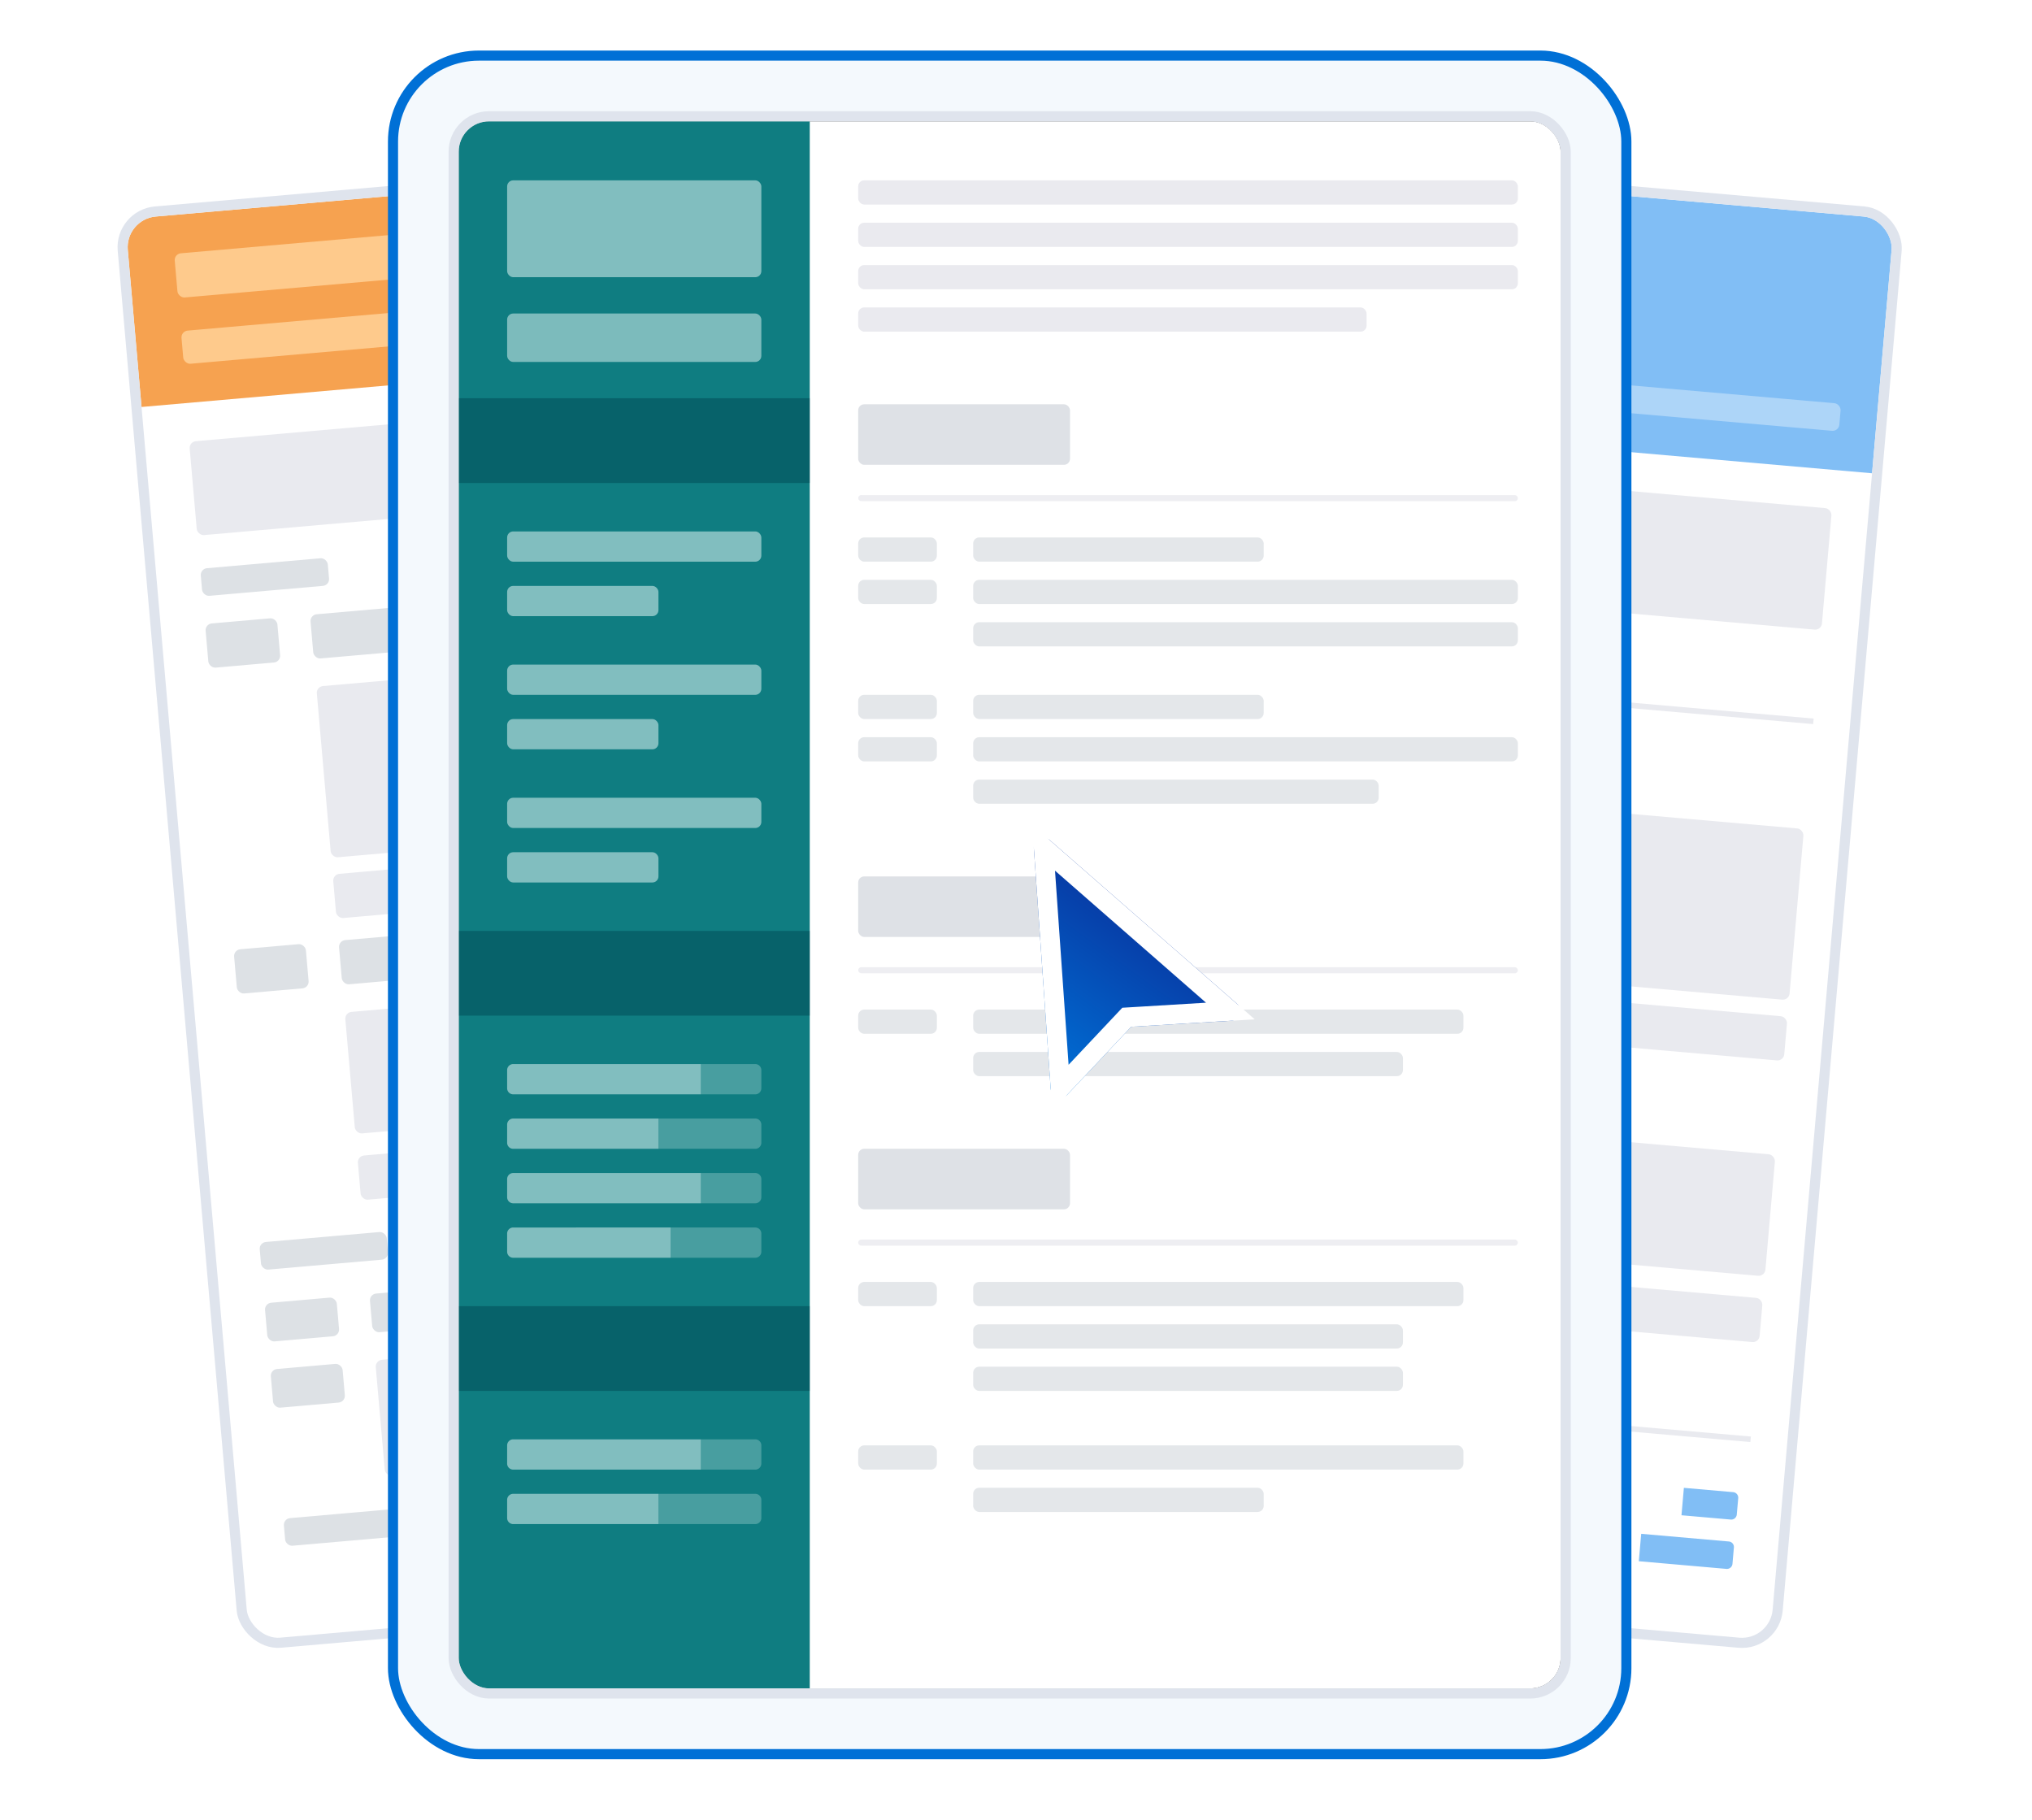
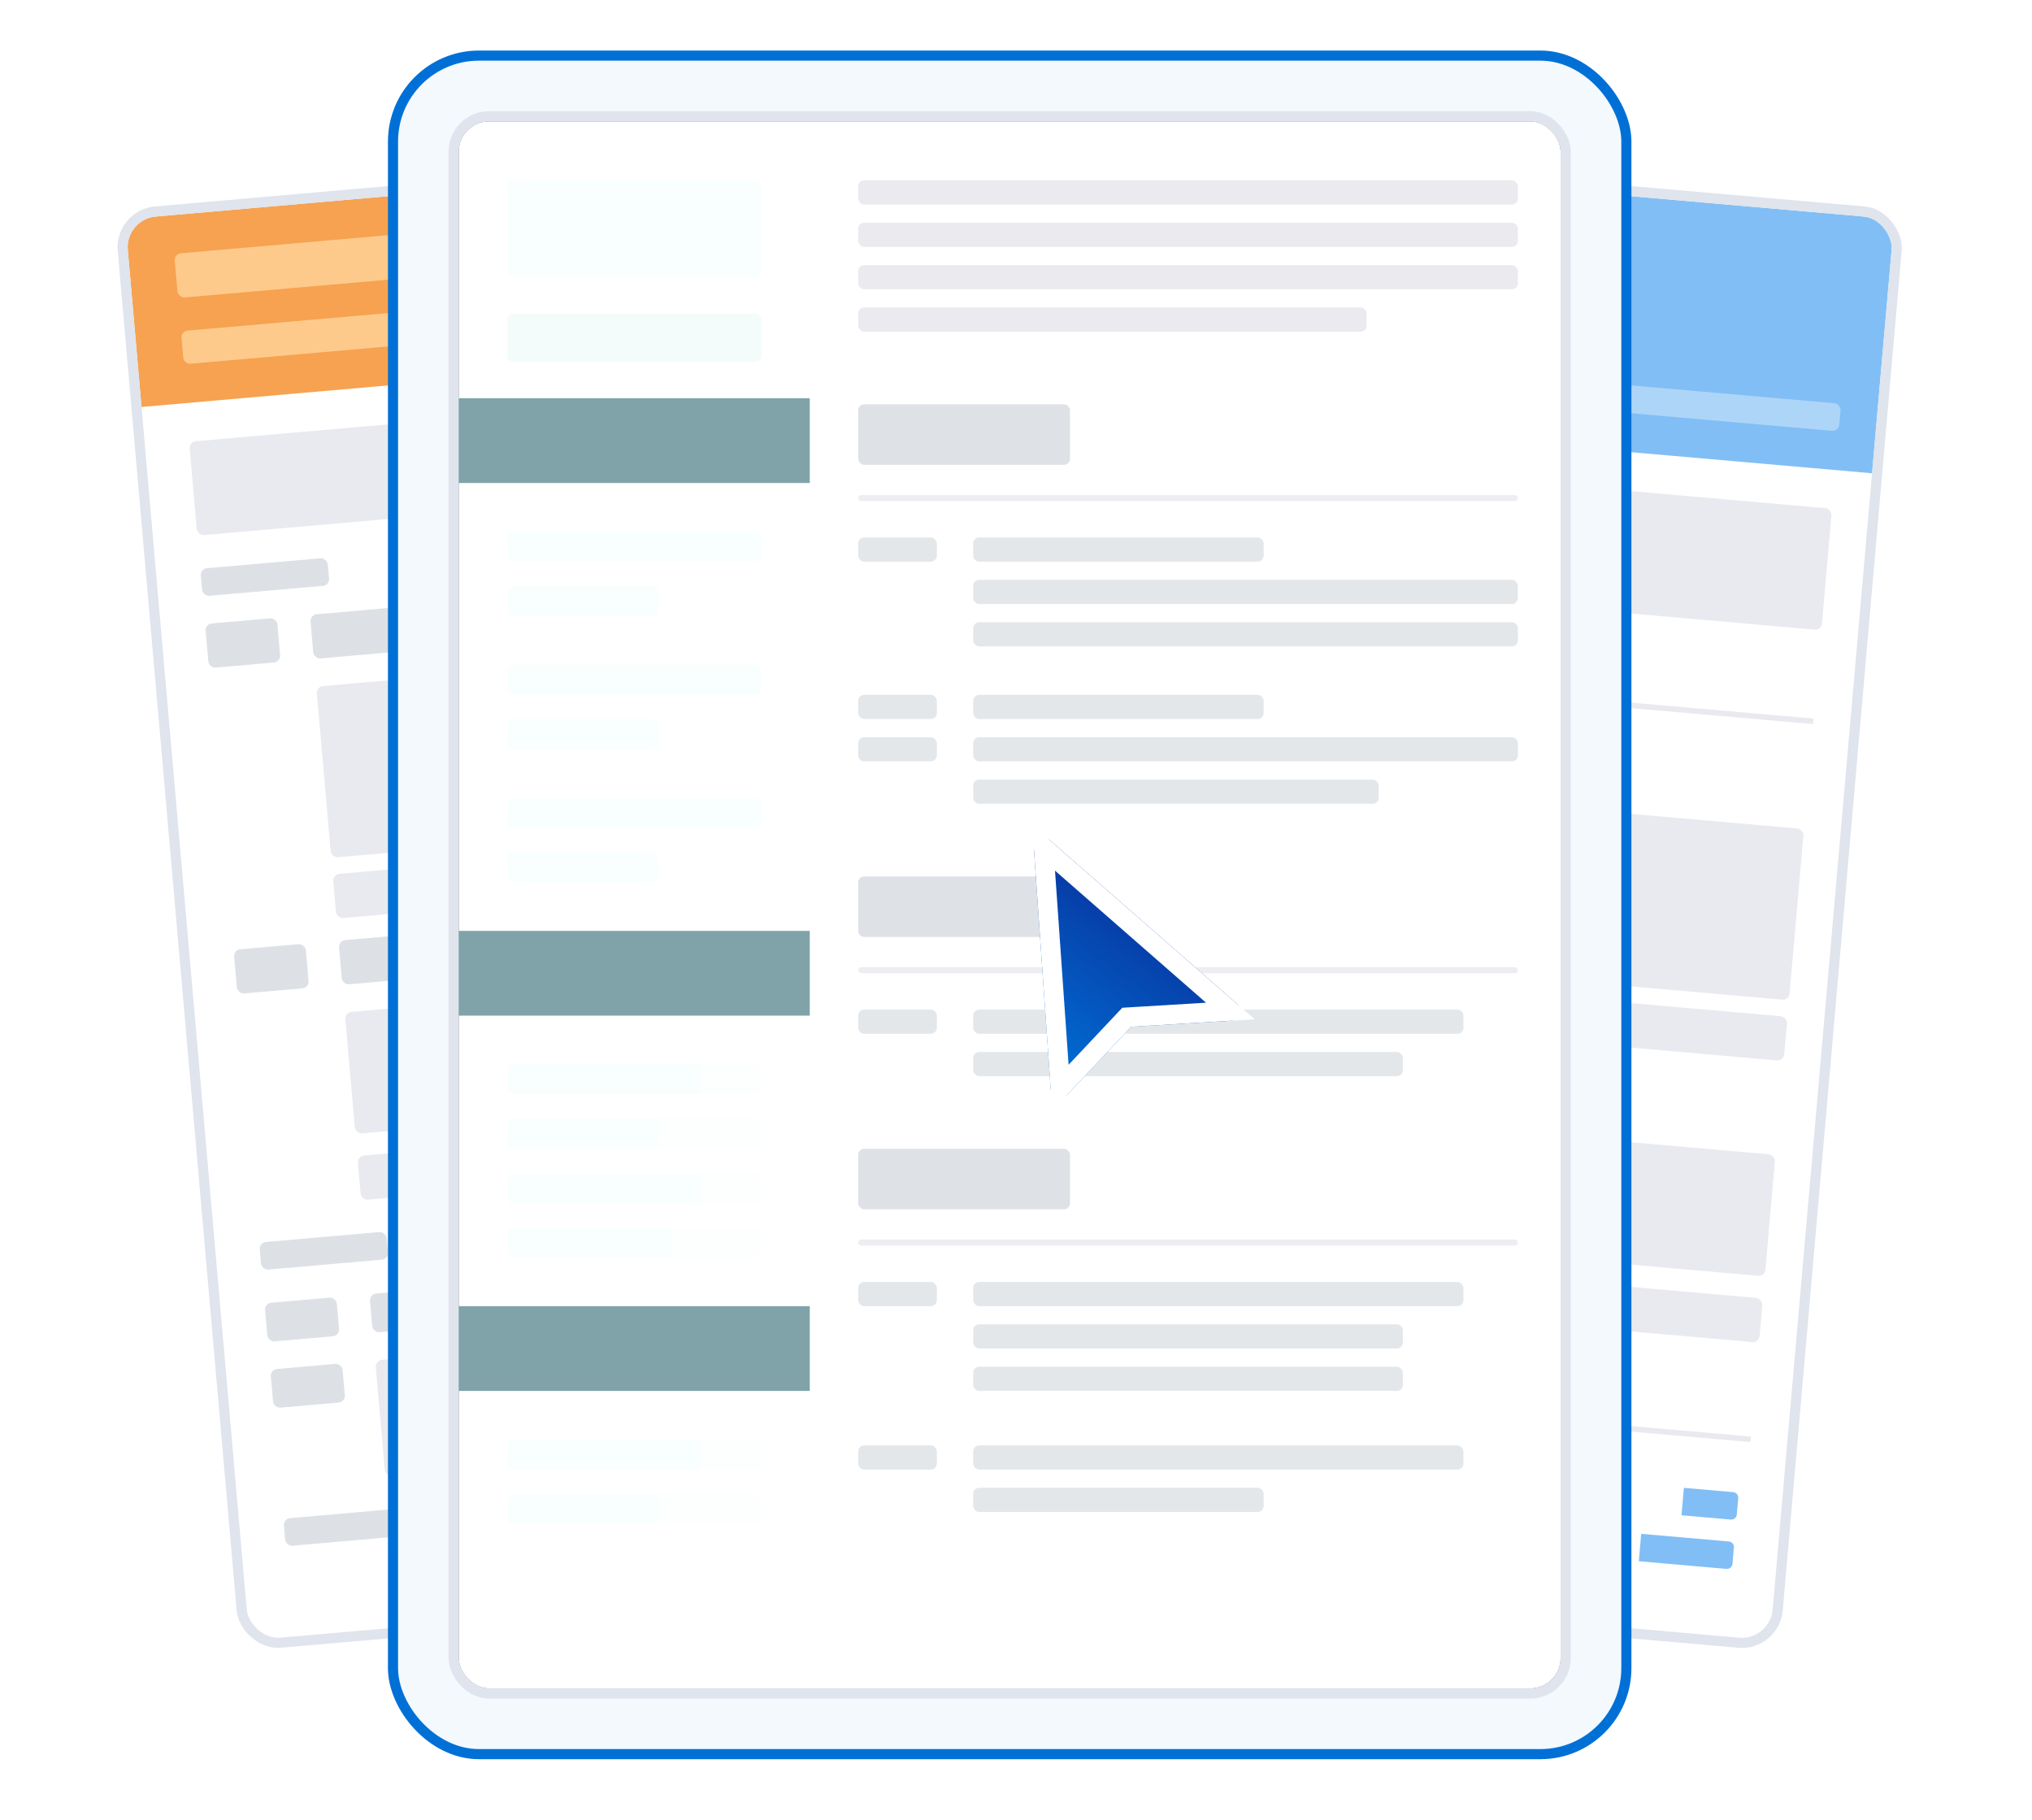
<svg xmlns="http://www.w3.org/2000/svg" width="201" height="180" fill="none">
  <g clip-path="url(#a)">
    <g clip-path="url(#b)">
      <path fill="#fff" d="m12.375 21.682 99.964-8.746 12.39 141.616-99.964 8.746z" />
      <path fill="#F6A250" d="m12.375 21.682 99.964-8.746 1.625 18.572L14 40.254z" />
      <path fill="#DDE1E5" d="m82.282 34.28 31.683-2.772 10.848 124-31.682 2.771z" opacity=".5" />
      <rect width="23.03" height="2.742" x="91.239" y="86.338" fill="#E0E4E8" rx=".548" transform="rotate(-5 91.24 86.338)" />
      <rect width="23.03" height="2.742" x="93.725" y="114.744" fill="#E0E4E8" rx=".548" transform="rotate(-5 93.725 114.744)" />
      <rect width="23.03" height="2.742" x="92.291" y="98.356" fill="#E0E4E8" rx=".548" transform="rotate(-5 92.291 98.356)" />
      <rect width="23.03" height="2.742" x="94.776" y="126.761" fill="#E0E4E8" rx=".548" transform="rotate(-5 94.776 126.761)" />
      <rect width="13.709" height="2.742" x="91.669" y="91.254" fill="#E0E4E8" rx=".548" transform="rotate(-5 91.67 91.254)" />
      <rect width="13.709" height="2.742" x="94.155" y="119.66" fill="#E0E4E8" rx=".548" transform="rotate(-5 94.155 119.66)" />
      <rect width="13.709" height="2.742" x="92.721" y="103.272" fill="#E0E4E8" rx=".548" transform="rotate(-5 92.721 103.272)" />
      <rect width="13.709" height="2.742" x="95.206" y="131.677" fill="#E0E4E8" rx=".548" transform="rotate(-5 95.206 131.677)" />
      <rect width="43.483" height="4.387" x="17.227" y="25.11" fill="#FECA8C" rx=".669" transform="rotate(-5 17.227 25.11)" />
      <rect width="36.125" height="3.29" x="17.896" y="32.758" fill="#FECA8C" rx=".669" transform="rotate(-5 17.896 32.758)" />
      <rect width="59.769" height="9.322" x="18.705" y="43.696" fill="#E9EAEF" rx=".669" transform="rotate(-5 18.705 43.696)" />
      <rect width="12.612" height="2.742" x="19.804" y="56.259" fill="#DDE1E5" rx=".669" transform="rotate(-5 19.804 56.26)" />
      <rect width="12.612" height="2.742" x="25.634" y="122.902" fill="#DDE1E5" rx=".669" transform="rotate(-5 25.634 122.902)" />
      <rect width="12.612" height="2.742" x="28.024" y="150.215" fill="#DDE1E5" rx=".669" transform="rotate(-5 28.024 150.215)" />
      <rect width="25.224" height="4.387" x="30.66" y="60.814" fill="#DDE1E5" rx=".669" transform="rotate(-5 30.66 60.814)" />
      <rect width="7.128" height="4.387" x="20.282" y="61.722" fill="#DDE1E5" rx=".669" transform="rotate(-5 20.282 61.722)" />
      <rect width="7.128" height="4.387" x="23.101" y="93.951" fill="#DDE1E5" rx=".669" transform="rotate(-5 23.101 93.951)" />
      <rect width="7.128" height="3.838" x="26.16" y="128.911" fill="#DDE1E5" rx=".669" transform="rotate(-5 26.16 128.911)" />
      <rect width="7.128" height="3.838" x="26.733" y="135.466" fill="#DDE1E5" rx=".669" transform="rotate(-5 26.733 135.466)" />
      <rect width="25.224" height="4.387" x="33.48" y="93.043" fill="#DDE1E5" rx=".669" transform="rotate(-5 33.48 93.043)" />
      <rect width="35.094" height="3.838" x="36.539" y="128.003" fill="#DDE1E5" rx=".669" transform="rotate(-5 36.539 128.003)" />
      <rect width="47.157" height="16.998" x="31.282" y="67.915" fill="#E9EAEF" rx=".669" transform="rotate(-5 31.282 67.915)" />
      <rect width="47.157" height="12.063" x="34.101" y="100.144" fill="#E9EAEF" rx=".669" transform="rotate(-5 34.101 100.144)" />
      <rect width="47.157" height="4.387" x="35.344" y="114.347" fill="#E9EAEF" rx=".669" transform="rotate(-5 35.344 114.347)" />
      <rect width="47.157" height="2.193" x="38.928" y="155.316" fill="#DDE1E5" rx=".669" transform="rotate(-5 38.928 155.316)" />
      <rect width="47.157" height="4.387" x="32.907" y="86.488" fill="#E9EAEF" rx=".669" transform="rotate(-5 32.907 86.488)" />
      <rect width="47.157" height="11.515" x="37.112" y="134.558" fill="#E9EAEF" rx=".669" transform="rotate(-5 37.112 134.558)" />
      <rect width="23.03" height="29.062" x="86.986" y="37.722" fill="#DDE1E5" opacity=".8" rx=".548" transform="rotate(-5 86.986 37.722)" />
      <rect width="23.03" height="3.29" x="90.045" y="72.682" fill="#DDE1E5" opacity=".8" rx=".669" transform="rotate(-5 90.045 72.682)" />
    </g>
  </g>
  <rect width="100.602" height="142.103" x="11.833" y="21.227" stroke="#DFE4ED" rx="3.547" transform="rotate(-5 11.833 21.227)" />
  <g clip-path="url(#c)">
    <g clip-path="url(#d)">
      <path fill="#fff" d="m88.155 13.002 99.964 8.746-12.39 141.616-99.964-8.746z" />
      <path fill="#81BEF5" d="m88.155 13.002 99.964 8.746-2.198 25.128-99.964-8.746z" />
      <rect width="43.483" height="4.387" x="92.338" y="17.221" fill="#fff" rx=".669" transform="rotate(5 92.338 17.221)" />
      <rect width="36.125" height="3.29" x="91.668" y="24.869" fill="#fff" rx=".669" transform="rotate(5 91.668 24.869)" />
      <rect width="12.612" height="2.742" x="90.9" y="31.957" fill="#fff" rx=".669" transform="rotate(5 90.9 31.957)" />
      <rect width="12.612" height="2.742" x="137.877" y="36.067" fill="#fff" rx=".669" transform="rotate(5 137.877 36.067)" />
      <rect width="25.772" height="2.742" x="106.195" y="33.295" fill="#fff" rx=".669" transform="rotate(5 106.195 33.295)" />
      <rect width="29.062" height="2.742" x="153.173" y="37.405" fill="#fff" opacity=".35" rx=".669" transform="rotate(5 153.173 37.405)" />
      <rect width="91.573" height="12.063" x="89.992" y="42.335" fill="#E9EAEF" rx=".669" transform="rotate(5 89.992 42.335)" />
      <rect width="12.612" height="2.742" x="88.558" y="58.723" fill="#DDE1E5" rx=".669" transform="rotate(5 88.558 58.723)" />
      <rect width="14.257" height="2.742" x="82.345" y="129.736" fill="#DDE1E5" rx=".669" transform="rotate(5 82.345 129.736)" />
      <rect width="25.224" height="4.387" x="98.22" y="67.825" fill="#DDE1E5" rx=".669" transform="rotate(5 98.22 67.825)" />
      <rect width="7.128" height="4.387" x="87.841" y="66.917" fill="#DDE1E5" rx=".669" transform="rotate(5 87.841 66.917)" />
      <rect width="7.128" height="4.387" x="85.022" y="99.146" fill="#DDE1E5" rx=".669" transform="rotate(5 85.022 99.146)" />
      <rect width="25.224" height="4.387" x="95.4" y="100.054" fill="#DDE1E5" rx=".669" transform="rotate(5 95.4 100.054)" />
      <rect width="81.154" height="16.998" x="97.599" y="74.926" fill="#E9EAEF" rx=".669" transform="rotate(5 97.599 74.926)" />
      <rect width="81.154" height="12.063" x="94.779" y="107.155" fill="#E9EAEF" rx=".669" transform="rotate(5 94.78 107.155)" />
      <rect width="81.154" height="4.387" x="93.537" y="121.358" fill="#E9EAEF" rx=".669" transform="rotate(5 93.537 121.358)" />
      <rect width="24.675" height="2.742" x="91.769" y="141.569" fill="#E9EAEF" rx=".669" transform="rotate(5 91.769 141.569)" />
      <rect width="18.095" height="2.742" x="91.338" y="146.485" fill="#E9EAEF" rx=".669" transform="rotate(5 91.338 146.485)" />
      <rect width="81.154" height="4.387" x="95.974" y="93.499" fill="#E9EAEF" rx=".669" transform="rotate(5 95.974 93.499)" />
      <path fill="#E9EAEF" d="m81.963 134.106 91.225 7.981-.048.546-91.225-7.981zM88.176 63.093l91.225 7.981-.048.546-91.225-7.981z" />
    </g>
    <path fill="#fff" d="M141.576 145.526a.55.55 0 0 1 .594-.499l24.395 2.135-.237 2.711-24.395-2.135a.547.547 0 0 1-.498-.594l.141-1.618ZM141.149 150.406a.548.548 0 0 1 .595-.498l20.599 1.802-.237 2.711-20.6-1.802a.549.549 0 0 1-.498-.594l.141-1.619Z" opacity=".5" />
    <path fill="#81BEF5" d="m166.565 147.162 4.876.426a.55.55 0 0 1 .499.594l-.142 1.619a.548.548 0 0 1-.594.498l-4.876-.426.237-2.711ZM162.343 151.709l8.671.759a.547.547 0 0 1 .498.594l-.141 1.619a.549.549 0 0 1-.594.498l-8.671-.759.237-2.711Z" />
  </g>
  <rect width="100.602" height="142.103" x="87.7" y="12.46" stroke="#DFE4ED" rx="3.547" transform="rotate(5 87.7 12.46)" />
  <rect width="122" height="168" x="38.875" y="5.5" fill="#F4F9FD" rx="8.5" />
  <rect width="122" height="168" x="38.875" y="5.5" stroke="#0070D6" rx="8.5" />
  <g clip-path="url(#e)">
    <rect width="108.56" height="154.659" x="45.875" y="12.35" stroke="#000" rx="2.493" />
    <rect width="109" height="156" x="45.375" y="11.85" fill="#fff" rx="3" />
-     <path fill="#0F7D81" d="M45.375 11.852h34.724v155.659H45.375z" />
+     <path fill="#0F7D81" d="M45.375 11.852v155.659H45.375z" />
    <rect width="25.145" height="9.579" x="50.165" y="17.838" fill="#F4FFFE" opacity=".5" rx=".599" />
    <rect width="25.145" height="2.993" x="50.165" y="52.563" fill="#F4FFFE" opacity=".5" rx=".599" />
    <path fill="#F4FFFE" d="M50.165 105.846c0-.331.268-.599.598-.599h18.56v2.994h-18.56a.6.6 0 0 1-.598-.599v-1.796ZM50.165 142.964c0-.331.268-.599.598-.599h18.56v2.994h-18.56a.599.599 0 0 1-.598-.599v-1.796ZM50.165 111.234c0-.331.268-.599.598-.599h14.369v2.994H50.763a.599.599 0 0 1-.598-.599v-1.796ZM50.165 148.352c0-.331.268-.599.598-.599h14.369v2.994H50.763a.599.599 0 0 1-.598-.599v-1.796ZM50.165 116.622c0-.331.268-.599.598-.599h18.56v2.994h-18.56a.599.599 0 0 1-.598-.599v-1.796ZM50.165 122.01c0-.33.268-.598.598-.598H66.33v2.993H50.763a.599.599 0 0 1-.598-.599v-1.796Z" opacity=".5" />
    <path fill="#F4FFFE" d="M69.322 105.247h5.388c.331 0 .6.268.6.599v1.796a.6.6 0 0 1-.6.599h-5.388v-2.994ZM69.322 142.365h5.388c.331 0 .6.268.6.599v1.796a.599.599 0 0 1-.6.599h-5.388v-2.994ZM65.132 110.635h9.579c.33 0 .599.268.599.599v1.796a.599.599 0 0 1-.6.599h-9.578v-2.994ZM65.132 147.753h9.579c.33 0 .599.268.599.599v1.796a.599.599 0 0 1-.6.599h-9.578v-2.994ZM69.322 116.023h5.388c.331 0 .6.268.6.599v1.796a.599.599 0 0 1-.6.599h-5.388v-2.994ZM66.33 121.412h8.38c.331 0 .6.268.6.598v1.796a.599.599 0 0 1-.6.599h-8.38v-2.993Z" opacity=".25" />
    <rect width="25.145" height="2.993" x="50.165" y="65.733" fill="#F4FFFE" opacity=".5" rx=".599" />
    <rect width="25.145" height="2.993" x="50.165" y="78.905" fill="#F4FFFE" opacity=".5" rx=".599" />
    <rect width="14.967" height="2.993" x="50.165" y="57.951" fill="#F4FFFE" opacity=".5" rx=".599" />
    <rect width="14.967" height="2.993" x="50.165" y="71.122" fill="#F4FFFE" opacity=".5" rx=".599" />
    <rect width="14.967" height="2.993" x="50.165" y="84.293" fill="#F4FFFE" opacity=".5" rx=".599" />
    <path fill="#004955" d="M45.375 39.391h34.724v8.382H45.375zM45.375 92.076h34.724v8.382H45.375zM45.375 129.194h34.724v8.382H45.375z" opacity=".5" />
    <rect width="25.145" height="4.79" x="50.165" y="31.01" fill="#EBFAF8" opacity=".5" rx=".599" />
    <rect width="65.257" height="2.395" x="84.889" y="17.837" fill="#E4E5EB" opacity=".8" rx=".599" />
    <rect width="65.257" height="2.395" x="84.889" y="22.028" fill="#E4E5EB" opacity=".8" rx=".599" />
    <rect width="65.257" height="2.395" x="84.889" y="26.219" fill="#E4E5EB" opacity=".8" rx=".599" />
    <rect width="50.29" height="2.395" x="84.889" y="30.409" fill="#E4E5EB" opacity=".8" rx=".599" />
    <rect width="20.954" height="5.987" x="84.889" y="39.988" fill="#D5D9DF" opacity=".8" rx=".599" />
    <rect width="7.783" height="2.395" x="84.889" y="53.159" fill="#DDE1E5" opacity=".8" rx=".599" />
    <rect width="7.783" height="2.395" x="84.889" y="68.725" fill="#DDE1E5" opacity=".8" rx=".599" />
    <rect width="28.737" height="2.395" x="96.264" y="53.159" fill="#DDE1E5" opacity=".8" rx=".599" />
    <rect width="28.737" height="2.395" x="96.264" y="68.725" fill="#DDE1E5" opacity=".8" rx=".599" />
    <rect width="53.882" height="2.395" x="96.264" y="57.35" fill="#DDE1E5" opacity=".8" rx=".599" />
    <rect width="53.882" height="2.395" x="96.264" y="72.916" fill="#DDE1E5" opacity=".8" rx=".599" />
    <rect width="53.882" height="2.395" x="96.264" y="61.541" fill="#DDE1E5" opacity=".8" rx=".599" />
    <rect width="40.112" height="2.395" x="96.264" y="77.107" fill="#DDE1E5" opacity=".8" rx=".599" />
-     <rect width="7.783" height="2.395" x="84.889" y="57.35" fill="#DDE1E5" opacity=".8" rx=".599" />
    <rect width="7.783" height="2.395" x="84.889" y="72.916" fill="#DDE1E5" opacity=".8" rx=".599" />
    <rect width="65.257" height=".599" x="84.889" y="48.969" fill="#E9EAEF" opacity=".8" rx=".299" />
    <rect width="20.954" height="5.987" x="84.889" y="86.686" fill="#D5D9DF" opacity=".8" rx=".599" />
    <rect width="7.783" height="2.395" x="84.889" y="99.857" fill="#DDE1E5" opacity=".8" rx=".599" />
    <rect width="48.494" height="2.395" x="96.264" y="99.857" fill="#DDE1E5" opacity=".8" rx=".599" />
    <rect width="42.507" height="2.395" x="96.264" y="104.048" fill="#DDE1E5" opacity=".8" rx=".599" />
    <rect width="65.257" height=".599" x="84.889" y="95.666" fill="#E9EAEF" opacity=".8" rx=".299" />
    <rect width="20.954" height="5.987" x="84.889" y="113.627" fill="#D5D9DF" opacity=".8" rx=".599" />
    <rect width="7.783" height="2.395" x="84.889" y="126.798" fill="#DDE1E5" opacity=".8" rx=".599" />
    <rect width="48.494" height="2.395" x="96.264" y="126.798" fill="#DDE1E5" opacity=".8" rx=".599" />
    <rect width="42.507" height="2.395" x="96.264" y="130.989" fill="#DDE1E5" opacity=".8" rx=".599" />
    <rect width="42.507" height="2.395" x="96.264" y="135.18" fill="#DDE1E5" opacity=".8" rx=".599" />
    <rect width="7.783" height="2.395" x="84.889" y="142.962" fill="#DDE1E5" opacity=".8" rx=".599" />
    <rect width="48.494" height="2.395" x="96.264" y="142.962" fill="#DDE1E5" opacity=".8" rx=".599" />
    <rect width="28.737" height="2.395" x="96.264" y="147.153" fill="#DDE1E5" opacity=".8" rx=".599" />
    <rect width="65.257" height=".599" x="84.889" y="122.607" fill="#E9EAEF" opacity=".8" rx=".299" />
  </g>
  <rect width="110" height="156" x="44.875" y="11.5" stroke="#DFE4ED" rx="3.5" />
  <g filter="url(#f)">
    <path fill="url(#g)" fill-rule="evenodd" d="M103.867 83.12c-.649-.567-1.66-.065-1.6.795l1.66 23.739c.059.84 1.09 1.208 1.668.595l6.301-6.69 9.868-.595c.862-.052 1.228-1.123.578-1.692L103.867 83.12Z" clip-rule="evenodd" />
    <path stroke="#fff" stroke-width="1.933" d="m111.838 100.595-.382.023-.263.279-6.302 6.689-1.66-23.738L121.706 100l-9.868.595Z" />
  </g>
  <defs>
    <clipPath id="a">
      <rect width="99.602" height="141.103" x="12.375" y="21.682" fill="#fff" rx="3.047" transform="rotate(-5 12.375 21.682)" />
    </clipPath>
    <clipPath id="b">
      <rect width="100.346" height="142.157" x="12.375" y="21.682" fill="#fff" rx="2.742" transform="rotate(-5 12.375 21.682)" />
    </clipPath>
    <clipPath id="c">
      <rect width="99.602" height="141.103" x="88.155" y="13.002" fill="#fff" rx="3.047" transform="rotate(5 88.155 13.002)" />
    </clipPath>
    <clipPath id="d">
      <rect width="100.346" height="142.157" x="88.155" y="13.002" fill="#fff" rx="2.742" transform="rotate(5 88.155 13.002)" />
    </clipPath>
    <clipPath id="e">
      <rect width="109" height="155" x="45.375" y="12" fill="#fff" rx="3" />
    </clipPath>
    <linearGradient id="g" x1="121.75" x2="104.356" y1="83.403" y2="107.239" gradientUnits="userSpaceOnUse">
      <stop stop-color="#0C1986" />
      <stop offset="1" stop-color="#0070D6" />
    </linearGradient>
    <filter id="f" width="24.409" height="30.675" x="100.265" y="80.879" color-interpolation-filters="sRGB" filterUnits="userSpaceOnUse" />
  </defs>
</svg>